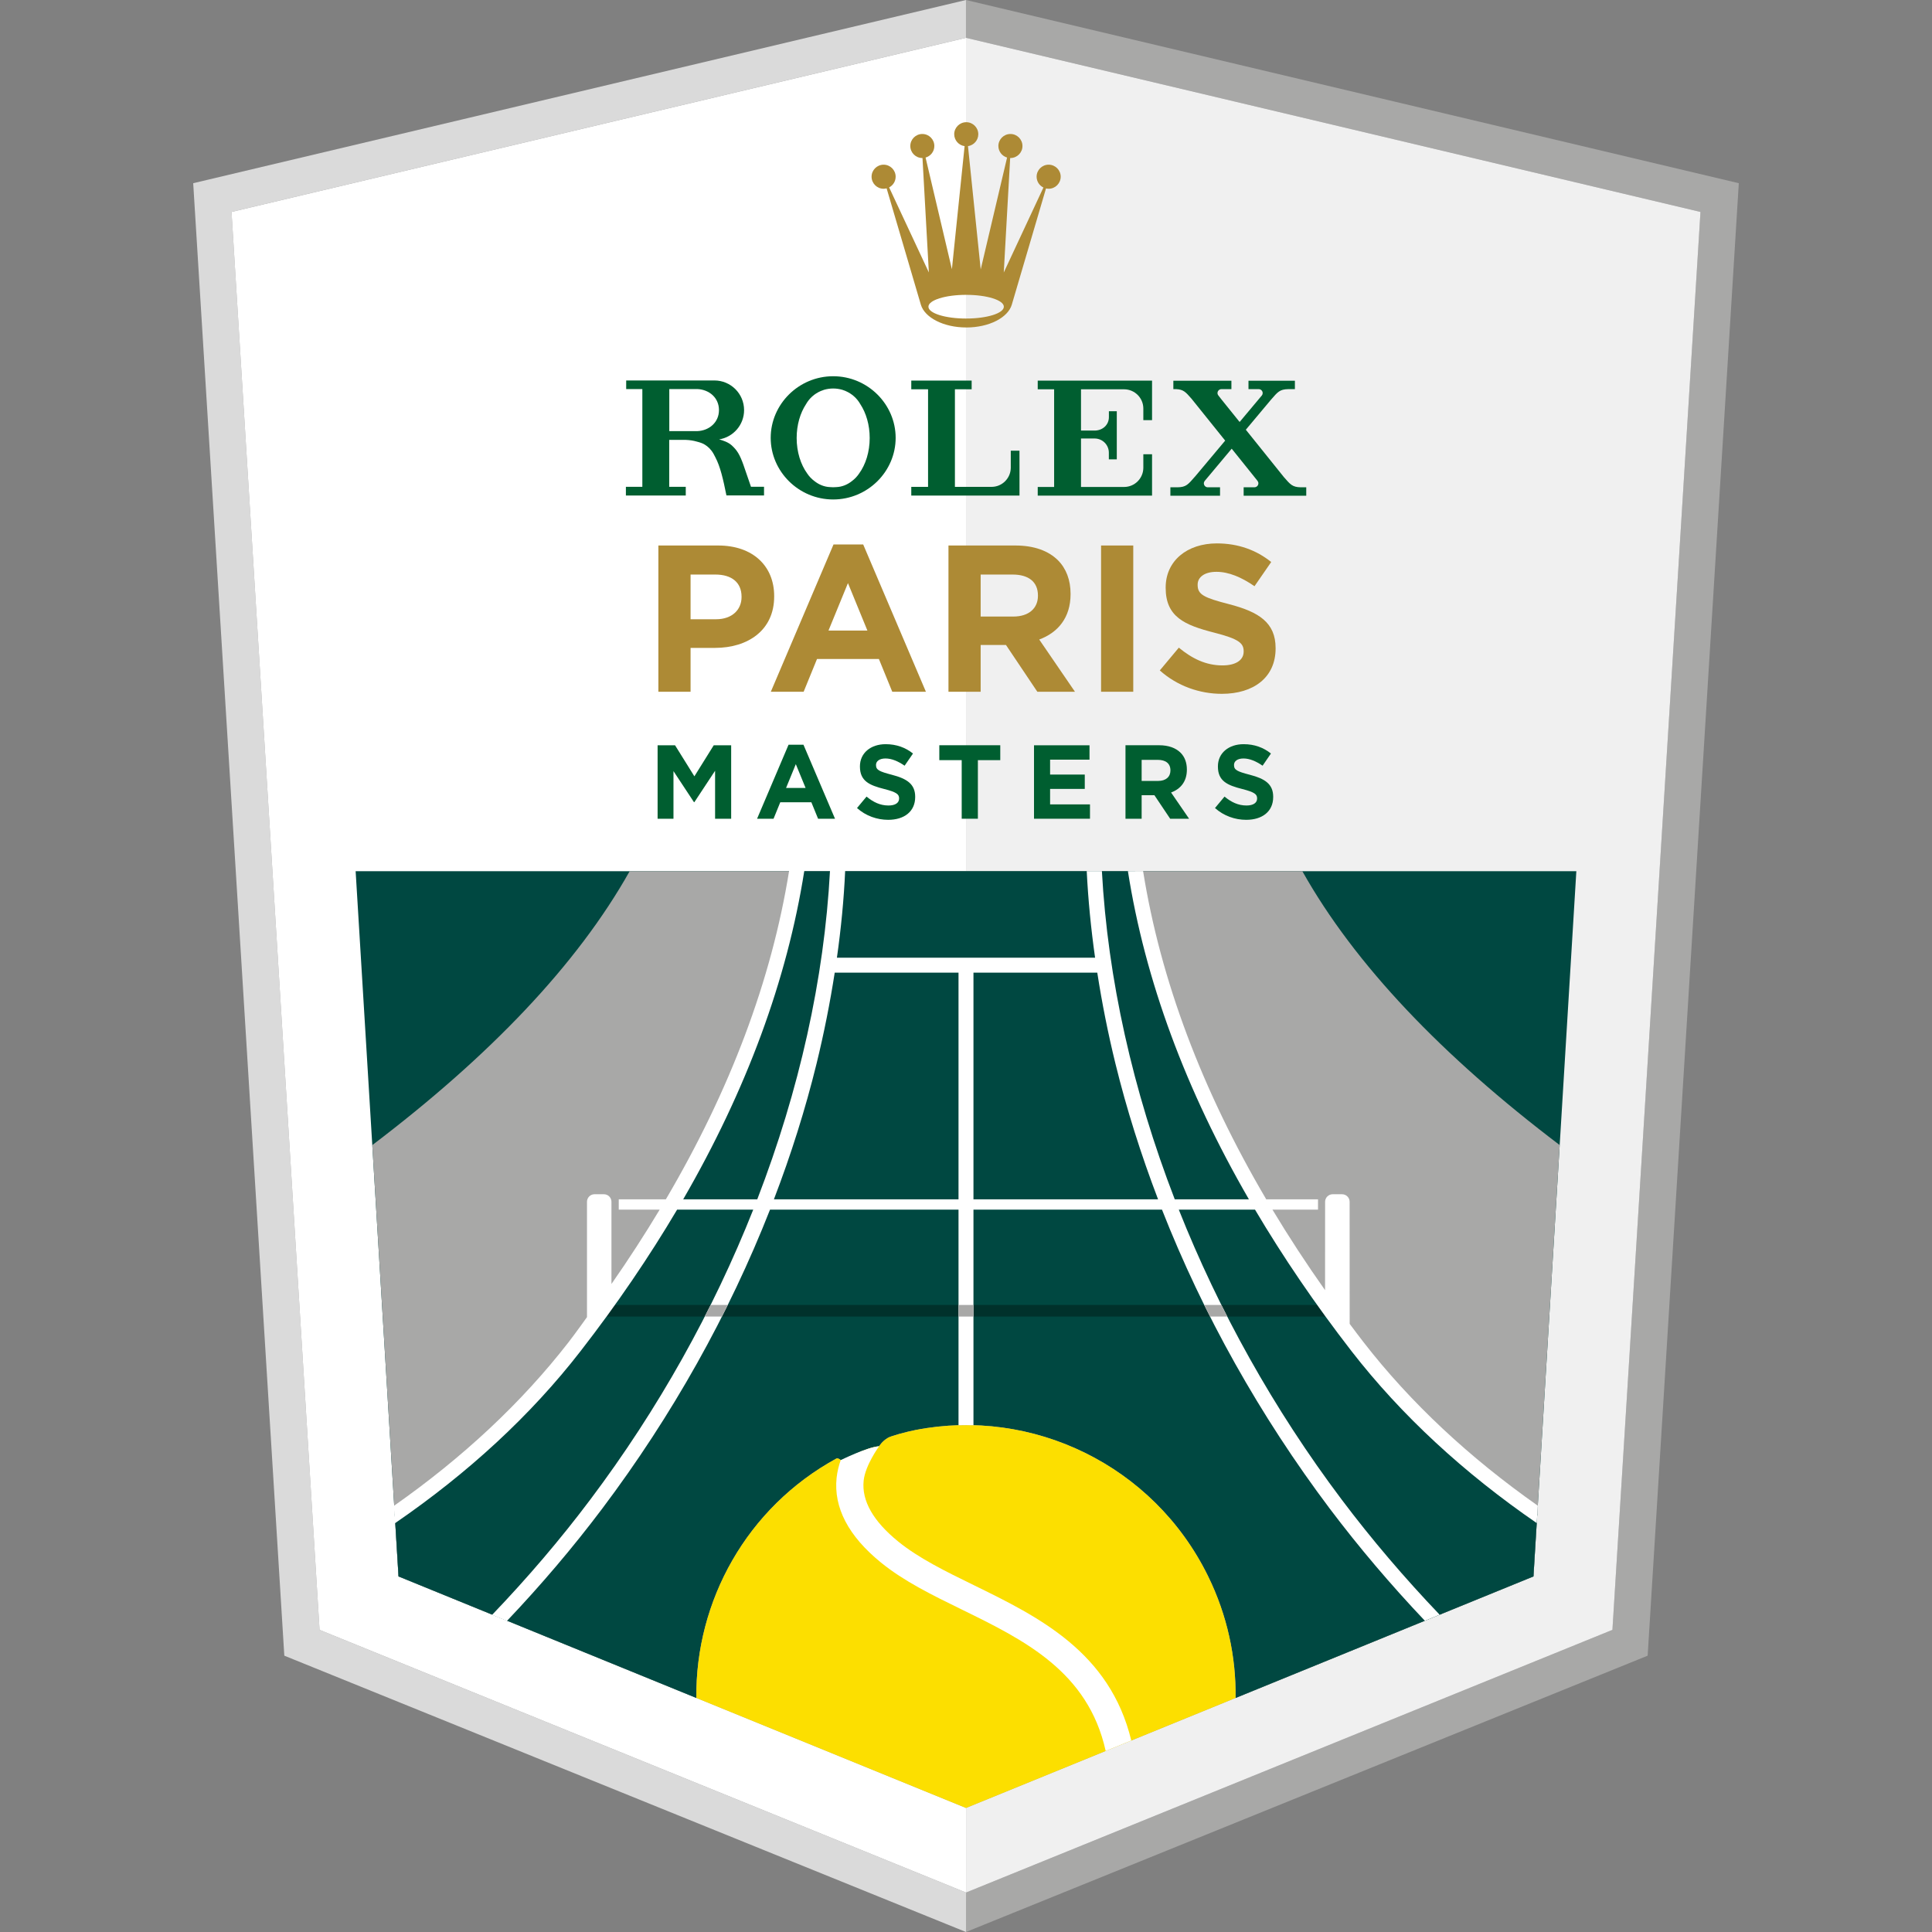
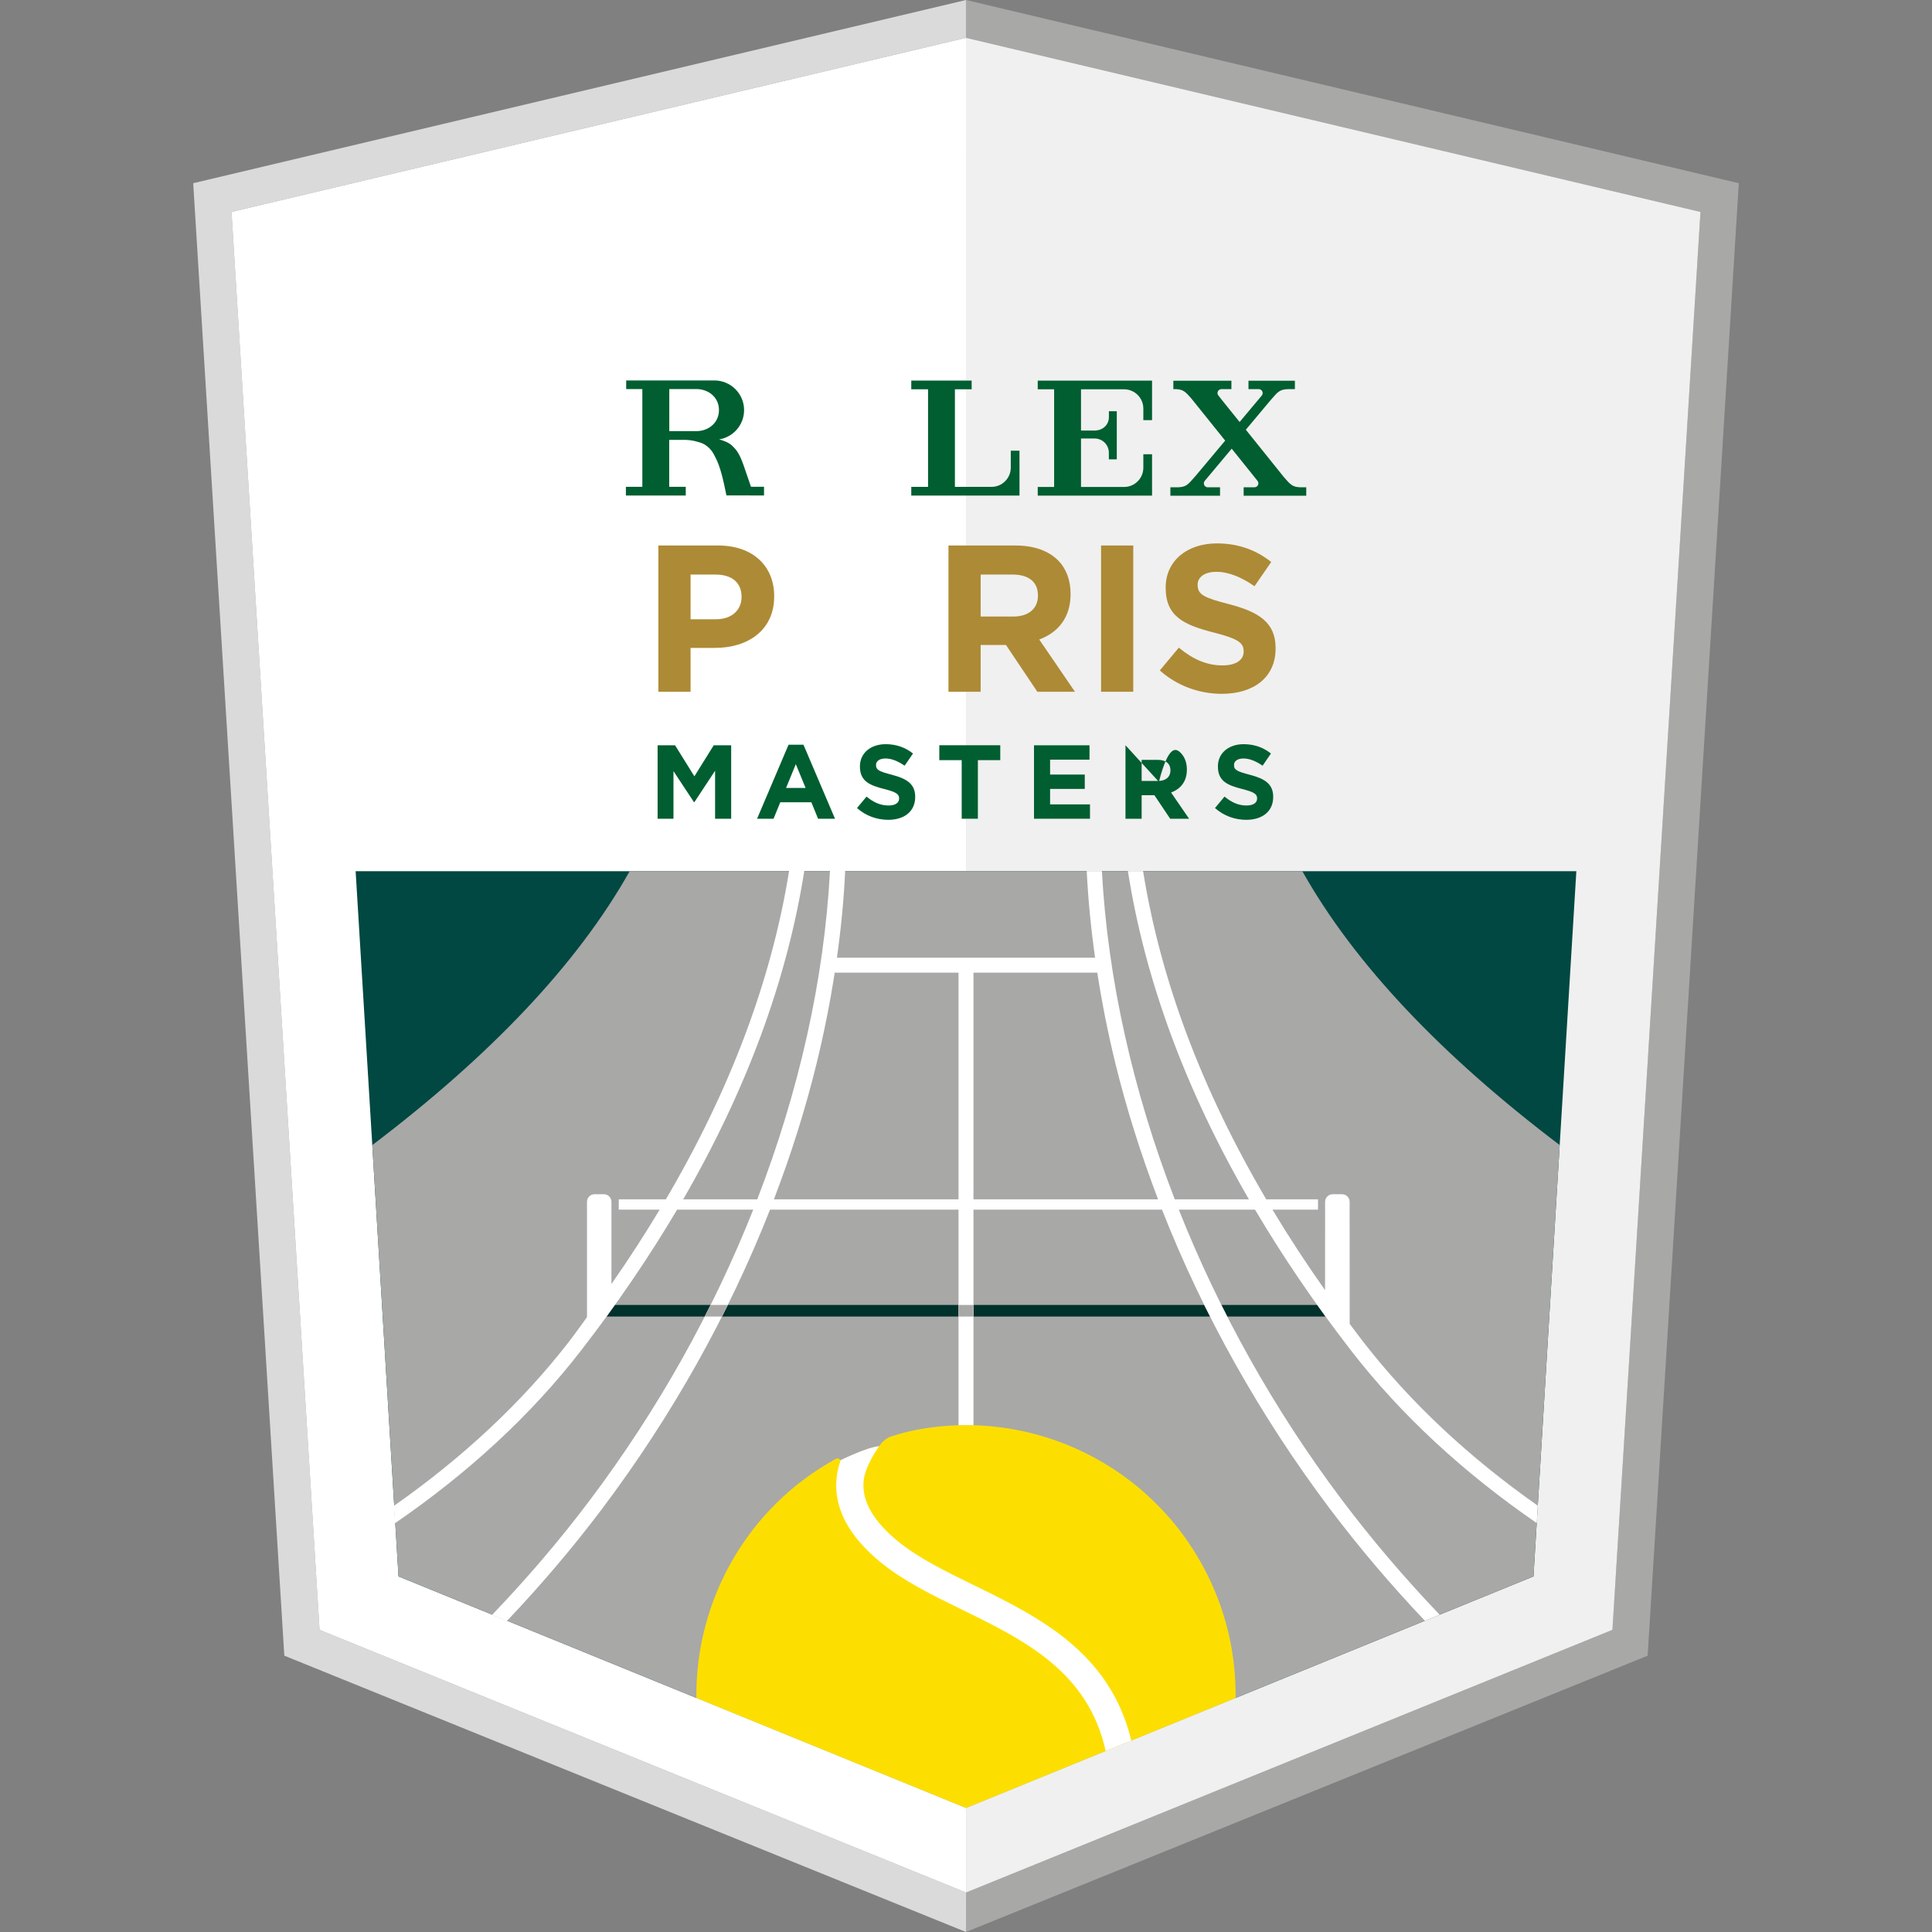
<svg xmlns="http://www.w3.org/2000/svg" width="80" height="80" viewBox="0 0 80 80" fill="none">
  <rect x="0" y="0" width="80" height="80" fill="#808080" stroke="none" />
  <g clip-path="url(#clip0_2023_60)">
    <path d="M39.999 -0V1.565L70.412 8.775L66.766 67.489L40.003 78.366L39.999 80L68.226 68.558L72 7.586L39.999 -0Z" fill="#A8A8A7" />
    <path d="M39.999 -0L8 7.586L11.773 68.558L39.999 80L40.003 78.366L13.233 67.489L9.588 8.775L39.999 1.565V-0Z" fill="#DADADA" />
    <path d="M40 1.566L40.002 78.366L13.232 67.489L9.587 8.776L40 1.566Z" fill="white" />
    <path d="M40 1.566L40.002 78.366L66.767 67.489L70.413 8.776L40 1.566Z" fill="#F0F0F0" />
    <mask id="mask0_2023_60" style="mask-type:luminance" maskUnits="userSpaceOnUse" x="8" y="-1" width="64" height="81">
      <path d="M8 80H72V-0H8V80Z" fill="white" />
    </mask>
    <g mask="url(#mask0_2023_60)">
      <path d="M14.726 36.074L16.501 65.276L28.835 70.308C28.792 66.3 30.919 62.424 34.634 60.393C34.701 60.357 34.826 60.468 34.826 60.468C35.121 60.372 35.868 59.932 36.403 59.886C36.403 59.886 36.527 59.677 36.77 59.536C36.902 59.459 37.513 59.292 37.912 59.213C42.725 58.272 47.757 60.648 50.023 65.262C50.821 66.888 51.185 68.614 51.163 70.309L63.498 65.276L65.273 36.074H14.726Z" fill="#004841" />
      <path d="M16.502 65.276L40 74.863L63.498 65.276L64.584 47.415C59.718 43.727 56.099 39.942 53.927 36.074H26.073C23.9 39.942 20.28 43.727 15.416 47.416L16.502 65.276Z" fill="#A8A8A7" />
-       <path d="M56.211 55.76C51.319 49.452 48.104 42.869 47.002 36.074H33.002C31.899 42.869 28.685 49.452 23.793 55.76C21.726 58.425 19.194 60.734 16.344 62.686L16.502 65.276L28.834 70.308C28.791 66.299 30.918 62.424 34.635 60.393C34.7 60.356 34.825 60.468 34.825 60.468C35.12 60.371 35.867 59.933 36.403 59.886C36.403 59.886 36.527 59.676 36.77 59.535C36.901 59.458 37.513 59.291 37.911 59.213C42.726 58.272 47.756 60.648 50.022 65.262C50.82 66.888 51.184 68.614 51.163 70.308L51.162 70.309L63.497 65.276L63.655 62.683C60.807 60.731 58.276 58.422 56.211 55.76Z" fill="#004841" />
      <path d="M28.835 70.309L40 74.864L51.163 70.309C51.184 68.615 50.821 66.889 50.022 65.263C47.757 60.649 42.725 58.273 37.912 59.214C37.514 59.292 36.902 59.459 36.769 59.536C36.526 59.677 36.402 59.887 36.402 59.887C35.868 59.934 35.12 60.372 34.825 60.469C34.825 60.469 34.701 60.358 34.635 60.394C30.918 62.425 28.792 66.3 28.835 70.309Z" fill="#FCDF00" />
      <path d="M40.325 65.639C39.15 65.065 38.041 64.521 37.19 63.829C36.156 62.988 35.675 62.142 35.762 61.312C35.829 60.665 36.403 59.886 36.403 59.886C35.868 59.932 34.818 60.462 34.813 60.458C34.73 60.692 34.67 60.937 34.642 61.192C34.513 62.424 35.131 63.606 36.478 64.701C37.43 65.476 38.596 66.046 39.831 66.65C42.404 67.91 45.055 69.209 45.784 72.504L46.844 72.072C45.959 68.397 42.988 66.943 40.325 65.639Z" fill="white" />
      <path d="M29.425 54.036H25.458C25.343 54.196 25.231 54.356 25.114 54.516H29.182C29.265 54.356 29.345 54.196 29.425 54.036Z" fill="#00312B" />
      <path d="M50.818 54.516H54.89C54.774 54.356 54.661 54.196 54.546 54.036H50.576C50.656 54.196 50.737 54.356 50.818 54.516Z" fill="#00312B" />
      <path d="M49.868 54.036H40.31V54.516H50.107C50.026 54.357 49.947 54.196 49.868 54.036Z" fill="#00312B" />
      <path d="M39.691 54.036H30.131C30.053 54.196 29.974 54.357 29.894 54.516H39.691V54.036Z" fill="#00312B" />
      <path d="M40.309 49.661V40.275H45.436C45.629 41.524 45.879 42.782 46.188 44.043C46.65 45.927 47.245 47.805 47.953 49.661H40.309ZM39.69 49.661H32.046C32.757 47.805 33.349 45.927 33.812 44.043C34.12 42.782 34.37 41.524 34.564 40.275H39.69V49.661ZM55.965 55.95C58.031 58.611 60.621 60.995 63.633 63.068L63.676 62.347C60.848 60.359 58.41 58.091 56.456 55.57C56.261 55.32 56.075 55.069 55.887 54.818L55.885 49.763C55.885 49.591 55.744 49.451 55.572 49.451H55.182C55.011 49.451 54.87 49.591 54.87 49.763L54.868 53.423C54.084 52.313 53.358 51.201 52.689 50.088H54.576V49.661H52.432C49.769 45.134 48.055 40.586 47.333 36.07H46.704C47.412 40.591 49.097 45.137 51.714 49.661H48.644C46.903 45.15 45.87 40.529 45.627 36.07H44.999C45.057 37.254 45.175 38.452 45.345 39.656H34.655C34.825 38.452 34.943 37.254 34.996 36.062H34.368C34.13 40.529 33.097 45.15 31.357 49.661H28.29C30.906 45.138 32.59 40.591 33.304 36.062H32.675C31.948 40.587 30.234 45.135 27.572 49.661H25.621V50.088H27.316C26.698 51.115 26.035 52.142 25.319 53.167V49.763C25.319 49.591 25.178 49.451 25.007 49.451H24.616C24.445 49.451 24.306 49.591 24.306 49.763V54.539C24.306 54.539 23.825 55.214 23.549 55.57C21.592 58.092 19.153 60.361 16.309 62.356L16.353 63.075C19.38 60.998 21.972 58.613 24.038 55.95C25.547 54.005 26.878 52.048 28.038 50.088H31.19C29.532 54.267 27.264 58.344 24.444 62.093C23.201 63.747 21.843 65.337 20.376 66.869L20.991 67.12C22.411 65.624 23.728 64.075 24.939 62.466C27.834 58.618 30.183 54.418 31.885 50.088H39.69V59.015C39.897 59.009 40.104 59.01 40.309 59.016V50.088H48.115C49.817 54.418 52.166 58.618 55.06 62.466C56.272 64.074 57.589 65.624 59.001 67.113L59.614 66.863C58.156 65.337 56.8 63.747 55.555 62.093C52.735 58.344 50.469 54.267 48.811 50.088H51.967C53.126 52.047 54.457 54.003 55.965 55.95Z" fill="white" />
      <path d="M29.893 54.516C29.975 54.356 30.052 54.196 30.133 54.036H29.425C29.345 54.196 29.265 54.356 29.182 54.516H29.893Z" fill="#A8A8A7" />
      <path d="M39.691 54.516H40.31V54.036H39.691V54.516Z" fill="#A8A8A7" />
-       <path d="M50.818 54.516C50.737 54.356 50.656 54.196 50.575 54.036H49.868C49.948 54.196 50.026 54.356 50.107 54.516H50.818Z" fill="#A8A8A7" />
      <path d="M27.23 30.861H27.953L28.753 32.146L29.554 30.861H30.276V33.902H29.61V31.916L28.753 33.215H28.735L27.887 31.93V33.902H27.23V30.861Z" fill="#005E30" />
      <path d="M33.358 32.628L32.953 31.642L32.549 32.628H33.358ZM32.652 30.838H33.27L34.576 33.902H33.875L33.597 33.221H32.309L32.031 33.902H31.349L32.652 30.838Z" fill="#005E30" />
      <path d="M35.487 33.459L35.882 32.985C36.157 33.213 36.444 33.354 36.792 33.354C37.066 33.354 37.23 33.247 37.23 33.067V33.059C37.23 32.889 37.126 32.802 36.618 32.672C36.004 32.517 35.608 32.346 35.608 31.742V31.733C35.608 31.181 36.053 30.815 36.674 30.815C37.117 30.815 37.497 30.954 37.805 31.202L37.458 31.706C37.188 31.52 36.922 31.407 36.666 31.407C36.409 31.407 36.274 31.525 36.274 31.672V31.681C36.274 31.881 36.407 31.945 36.93 32.082C37.548 32.242 37.896 32.463 37.896 32.993V33.003C37.896 33.609 37.435 33.947 36.778 33.947C36.318 33.947 35.852 33.786 35.487 33.459Z" fill="#005E30" />
      <path d="M39.822 31.476H38.895V30.859H41.419V31.476H40.492V33.902H39.822V31.476Z" fill="#005E30" />
      <path d="M42.816 30.861H45.114V31.456H43.482V32.073H44.918V32.667H43.482V33.308H45.134V33.902H42.816V30.861Z" fill="#005E30" />
-       <path d="M47.954 32.337C48.279 32.337 48.465 32.164 48.465 31.906V31.899C48.465 31.611 48.267 31.464 47.941 31.464H47.273V32.337H47.954ZM46.604 30.859H47.997C48.384 30.859 48.684 30.969 48.885 31.169C49.055 31.337 49.146 31.577 49.146 31.863V31.871C49.146 32.365 48.88 32.672 48.492 32.816L49.238 33.903H48.455L47.802 32.929H47.273V33.903H46.604V30.859Z" fill="#005E30" />
+       <path d="M47.954 32.337C48.279 32.337 48.465 32.164 48.465 31.906V31.899C48.465 31.611 48.267 31.464 47.941 31.464H47.273V32.337H47.954ZH47.997C48.384 30.859 48.684 30.969 48.885 31.169C49.055 31.337 49.146 31.577 49.146 31.863V31.871C49.146 32.365 48.88 32.672 48.492 32.816L49.238 33.903H48.455L47.802 32.929H47.273V33.903H46.604V30.859Z" fill="#005E30" />
      <path d="M50.31 33.459L50.705 32.985C50.981 33.213 51.268 33.354 51.615 33.354C51.889 33.354 52.054 33.247 52.054 33.067V33.059C52.054 32.889 51.949 32.802 51.442 32.672C50.828 32.517 50.431 32.346 50.431 31.742V31.733C50.431 31.181 50.876 30.815 51.498 30.815C51.942 30.815 52.32 30.954 52.627 31.202L52.281 31.706C52.011 31.52 51.745 31.407 51.489 31.407C51.232 31.407 51.098 31.525 51.098 31.672V31.681C51.098 31.881 51.227 31.945 51.753 32.082C52.372 32.242 52.72 32.463 52.72 32.993V33.003C52.72 33.609 52.26 33.947 51.602 33.947C51.141 33.947 50.676 33.786 50.31 33.459Z" fill="#005E30" />
      <path d="M29.65 25.642C30.317 25.642 30.706 25.244 30.706 24.725V24.708C30.706 24.112 30.291 23.791 29.624 23.791H28.595V25.642H29.65ZM27.262 22.588H29.736C31.183 22.588 32.057 23.445 32.057 24.682V24.7C32.057 26.101 30.965 26.828 29.607 26.828H28.595V28.644H27.262V22.588Z" fill="#AD8A35" />
-       <path d="M35.917 26.11L35.112 24.145L34.306 26.11H35.917ZM34.514 22.545H35.743L38.34 28.644H36.947L36.393 27.287H33.831L33.277 28.644H31.918L34.514 22.545Z" fill="#AD8A35" />
      <path d="M41.958 25.53C42.607 25.53 42.979 25.184 42.979 24.673V24.657C42.979 24.085 42.581 23.791 41.932 23.791H40.607V25.53H41.958ZM39.274 22.588H42.044C42.815 22.588 43.412 22.805 43.81 23.202C44.147 23.541 44.33 24.016 44.33 24.587V24.604C44.33 25.581 43.802 26.196 43.032 26.481L44.512 28.644H42.954L41.655 26.707H40.607V28.644H39.274V22.588Z" fill="#AD8A35" />
      <path d="M45.593 22.588H46.926V28.644H45.593V22.588Z" fill="#AD8A35" />
      <path d="M48.025 27.761L48.813 26.818C49.358 27.267 49.929 27.553 50.621 27.553C51.167 27.553 51.497 27.337 51.497 26.982V26.965C51.497 26.628 51.289 26.455 50.276 26.196C49.055 25.884 48.268 25.546 48.268 24.343V24.327C48.268 23.227 49.15 22.501 50.388 22.501C51.271 22.501 52.024 22.778 52.638 23.272L51.946 24.274C51.409 23.903 50.881 23.678 50.37 23.678C49.86 23.678 49.592 23.911 49.592 24.205V24.223C49.592 24.621 49.852 24.75 50.899 25.019C52.128 25.339 52.82 25.78 52.82 26.835V26.853C52.82 28.055 51.903 28.73 50.595 28.73C49.678 28.73 48.752 28.41 48.025 27.761Z" fill="#AD8A35" />
-       <path d="M40.005 12.209C40.867 12.209 41.567 12.429 41.567 12.7C41.567 12.972 40.867 13.19 40.005 13.19C39.144 13.19 38.444 12.972 38.444 12.7C38.444 12.429 39.144 12.209 40.005 12.209ZM36.589 7.816C36.632 7.816 36.674 7.808 36.713 7.799L38.13 12.614C38.289 13.152 39.071 13.56 40.014 13.56C40.956 13.56 41.739 13.152 41.897 12.614L43.313 7.803C43.348 7.81 43.384 7.816 43.422 7.816C43.697 7.816 43.921 7.592 43.921 7.316C43.921 7.043 43.697 6.819 43.422 6.819C43.147 6.819 42.924 7.043 42.924 7.316C42.924 7.515 43.04 7.685 43.206 7.765L41.564 11.283L41.829 6.543H41.841C42.114 6.543 42.338 6.321 42.338 6.046C42.338 5.77 42.114 5.548 41.841 5.548C41.564 5.548 41.341 5.77 41.341 6.046C41.341 6.273 41.494 6.463 41.701 6.524L40.609 11.157L40.082 6.051C40.324 6.015 40.509 5.808 40.509 5.557C40.509 5.284 40.285 5.06 40.011 5.06C39.735 5.06 39.512 5.284 39.512 5.557C39.512 5.809 39.7 6.017 39.942 6.051L39.416 11.148L38.326 6.524C38.535 6.465 38.689 6.274 38.689 6.046C38.689 5.77 38.467 5.548 38.191 5.548C37.917 5.548 37.694 5.77 37.694 6.046C37.694 6.321 37.917 6.543 38.191 6.543H38.198L38.462 11.281L36.817 7.76C36.977 7.677 37.087 7.51 37.087 7.316C37.087 7.043 36.864 6.819 36.589 6.819C36.314 6.819 36.09 7.043 36.09 7.316C36.09 7.592 36.314 7.816 36.589 7.816Z" fill="#AD8A35" />
-       <path d="M35.576 19.605C35.496 19.725 35.395 19.832 35.278 19.919C35.087 20.071 34.868 20.159 34.638 20.169C34.592 20.173 34.547 20.176 34.5 20.176C34.453 20.176 34.408 20.173 34.364 20.169C34.132 20.159 33.913 20.071 33.722 19.919C33.605 19.832 33.504 19.725 33.424 19.605C33.155 19.234 32.988 18.713 32.988 18.136C32.988 17.592 33.136 17.1 33.376 16.736C33.51 16.497 33.722 16.305 33.98 16.194L33.986 16.191L34.023 16.178C34.058 16.162 34.092 16.15 34.128 16.139C34.245 16.106 34.371 16.087 34.5 16.087C34.629 16.087 34.755 16.106 34.873 16.139C34.908 16.15 34.942 16.162 34.977 16.176L35.015 16.191L35.02 16.194C35.277 16.305 35.49 16.497 35.624 16.736C35.864 17.101 36.012 17.593 36.012 18.136C36.012 18.713 35.845 19.234 35.576 19.605ZM34.5 15.579C33.072 15.579 31.913 16.738 31.913 18.131C31.913 19.523 33.072 20.682 34.5 20.682C35.929 20.682 37.087 19.523 37.087 18.131C37.087 16.738 35.929 15.579 34.5 15.579Z" fill="#005E30" />
      <path d="M42.214 18.663H41.854V19.382C41.843 19.812 41.492 20.16 41.059 20.16L41.053 20.159V20.16H39.957H39.541V16.119H40.234V15.759H39.541H39.464H37.734V16.119H38.429V20.16H37.734V20.521H41.854H42.159H42.188H42.214L42.215 20.52V19.344L42.214 18.663Z" fill="#005E30" />
      <path d="M47.68 15.761H47.674H47.651H46.542H42.97V16.12H43.649V20.164H42.97V20.522V20.523H46.542H47.343H47.651H47.674H47.68H47.704V19.349V18.809H47.343V19.376C47.338 19.812 46.983 20.164 46.547 20.164H46.542H45.257H44.775H44.762V18.221V18.157H45.123H45.132H45.333C45.655 18.161 45.915 18.422 45.915 18.745V18.757V18.945V19.021H46.244V18.973V18.157V18.155V17.862V17.045V17.028H45.917V17.259V17.272C45.917 17.596 45.656 17.825 45.333 17.829H45.123H44.898H44.762V16.12H44.775H45.801H45.819H46.55C46.985 16.123 47.338 16.474 47.343 16.908V17.398H47.704V16.936V15.763V15.761H47.68Z" fill="#005E30" />
      <path d="M53.858 20.178C53.513 20.17 53.431 20.062 53.163 19.756L51.587 17.794L52.63 16.549C52.91 16.228 52.988 16.12 53.348 16.113H53.57H53.619V15.765H53.57H52.545H52.496H51.745H51.697V16.113H51.745H52.12C52.212 16.113 52.285 16.187 52.285 16.277C52.285 16.313 52.273 16.345 52.254 16.371L51.33 17.474L50.603 16.571L50.451 16.378C50.429 16.351 50.414 16.316 50.414 16.277C50.414 16.187 50.487 16.113 50.577 16.113H50.99V15.765H50.255H49.181H48.586V16.113H48.7C49.007 16.127 49.095 16.233 49.337 16.509L50.732 18.245L49.475 19.744V19.742C49.194 20.062 49.118 20.172 48.757 20.178H48.537H48.463V20.526H48.537H49.727H49.802H50.445H50.519V20.178H50.445H50.013C49.921 20.178 49.849 20.104 49.849 20.013C49.849 19.975 49.863 19.94 49.886 19.912L51.002 18.579L51.93 19.735L52.071 19.912C52.092 19.94 52.107 19.974 52.107 20.013C52.107 20.104 52.034 20.177 51.943 20.177H51.942L51.497 20.178V20.525H51.499V20.526H54.089V20.178H53.858Z" fill="#005E30" />
      <path d="M28.875 17.852H27.714V16.11H28.873C29.373 16.13 29.771 16.476 29.771 16.98C29.771 17.485 29.373 17.83 28.875 17.852ZM31.096 20.155L30.781 19.24C30.633 18.833 30.529 18.65 30.298 18.44C30.147 18.305 29.935 18.239 29.778 18.194C30.364 18.1 30.811 17.593 30.811 16.982C30.811 16.304 30.261 15.754 29.582 15.754L29.56 15.755L27.711 15.754H26.598H25.929V16.111H26.598V20.158H25.917V20.518H27.703H28.396V20.158H27.711V18.214H28.243C28.261 18.214 28.277 18.215 28.294 18.215H28.401C28.57 18.222 28.718 18.246 28.851 18.285C28.974 18.315 29.104 18.358 29.19 18.415C29.309 18.49 29.433 18.596 29.543 18.785C29.572 18.834 29.597 18.884 29.621 18.934C29.824 19.316 29.945 19.844 30.08 20.515H30.899L31.637 20.516V20.155H31.096Z" fill="#005E30" />
    </g>
  </g>
  <defs>
    <clipPath id="clip0_2023_60">
      <rect width="64" height="80" fill="white" transform="translate(8)" />
    </clipPath>
  </defs>
</svg>